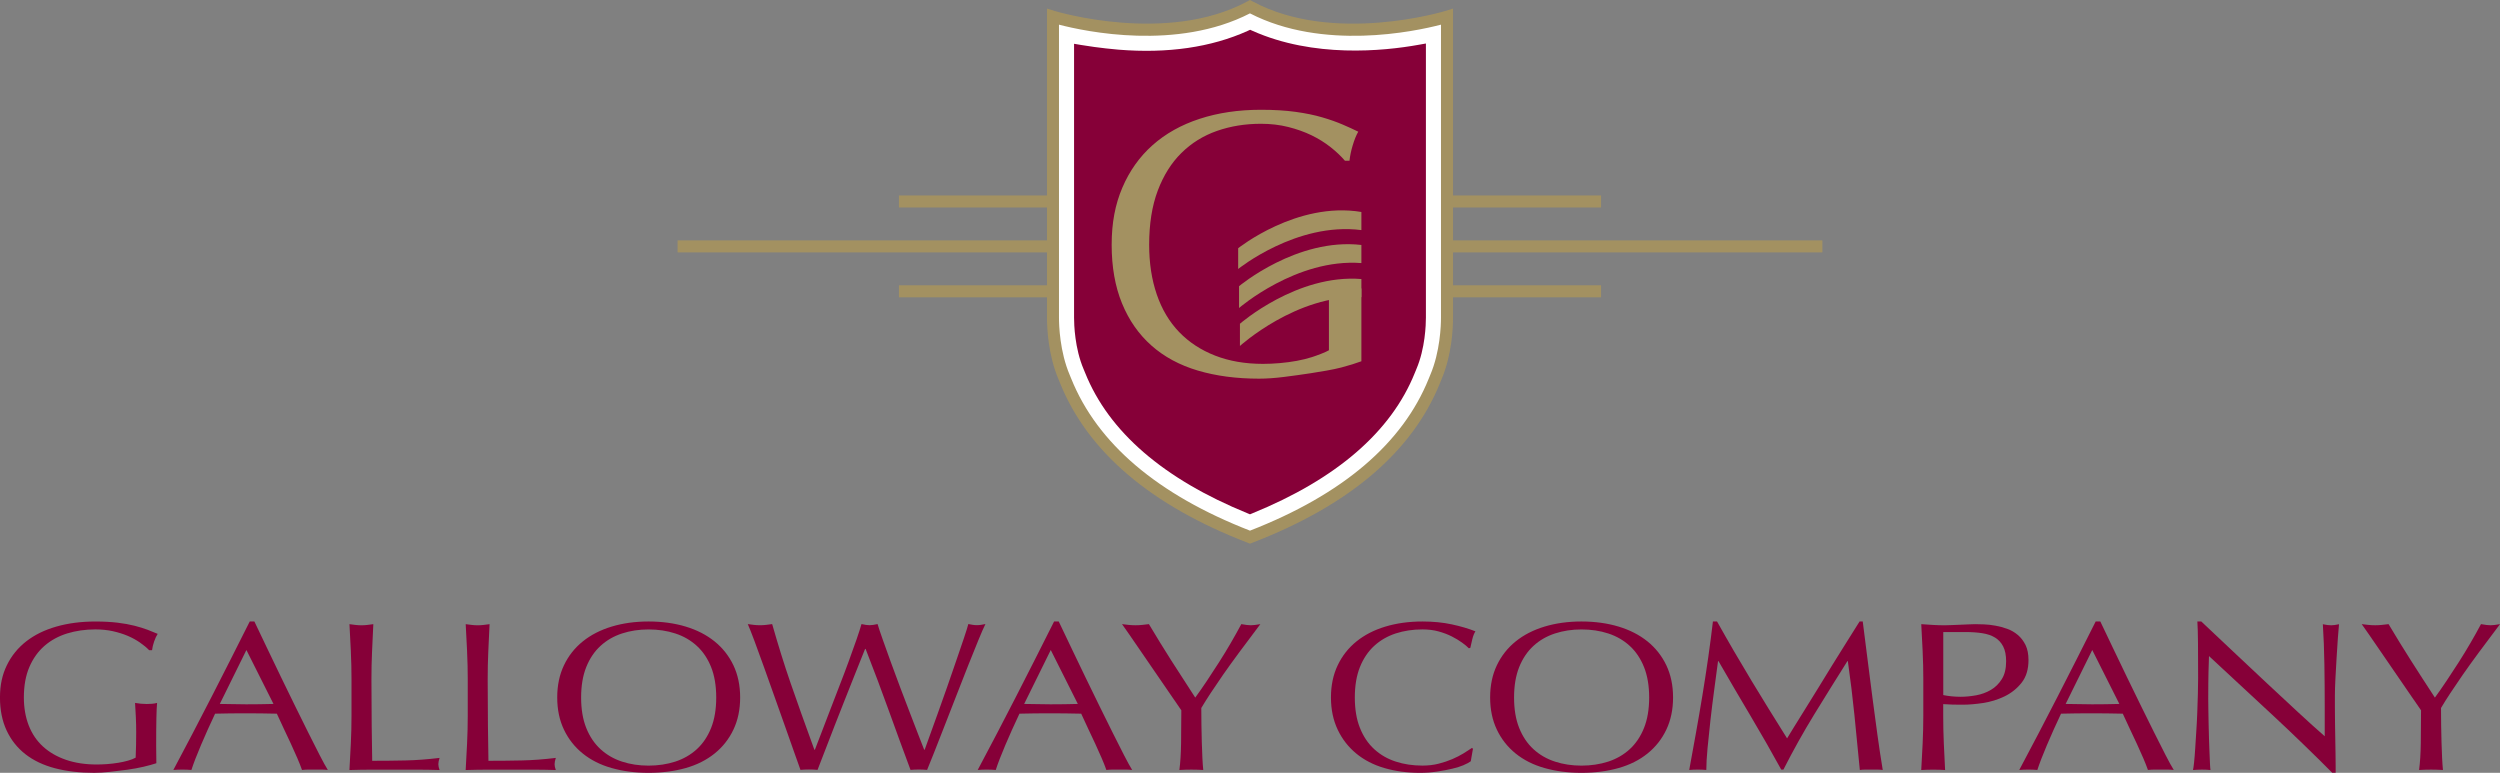
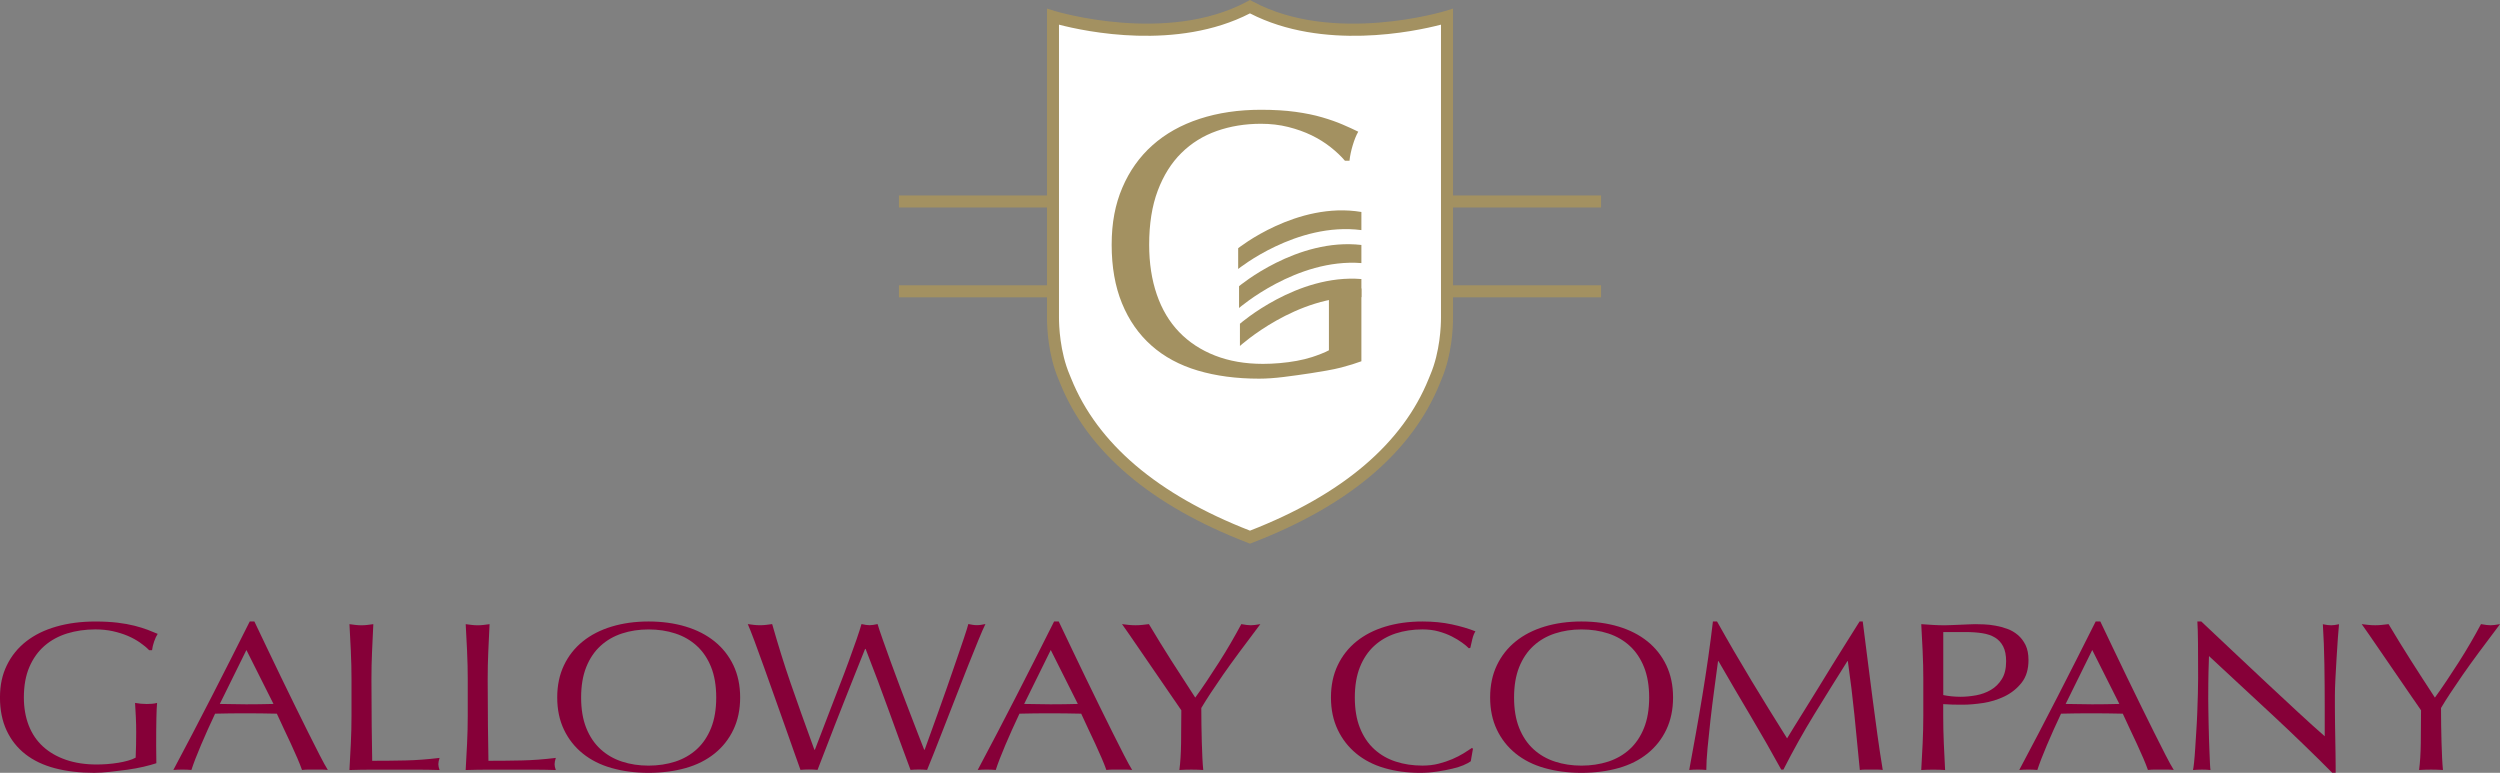
<svg xmlns="http://www.w3.org/2000/svg" id="Layer_2" data-name="Layer 2" viewBox="0 0 795.95 246.04">
  <rect x="0" y="0" width="795.95" height="246.04" fill="#808080" stroke="none" />
  <defs>
    <style>      .cls-1 {        fill: #860038;      }      .cls-2 {        fill: #a39161;      }      .cls-3 {        fill: #fff;        isolation: isolate;      }    </style>
  </defs>
  <g id="Layer_1-2" data-name="Layer 1">
    <g>
      <g>
        <path class="cls-1" d="M44.57,204.58c-1.17-.81-2.46-1.52-3.89-2.13-1.42-.61-3.01-1.1-4.74-1.49-1.74-.38-3.59-.57-5.56-.57-3.21,0-6.21.43-8.98,1.28-2.77.86-5.18,2.17-7.23,3.95-2.05,1.78-3.65,4.03-4.82,6.75-1.17,2.72-1.75,5.95-1.75,9.69,0,3.29.52,6.26,1.55,8.91,1.04,2.66,2.55,4.9,4.55,6.72,1.99,1.82,4.43,3.23,7.3,4.22,2.87.99,6.12,1.49,9.75,1.49,1.09,0,2.23-.04,3.42-.13,1.19-.09,2.34-.23,3.46-.41,1.11-.18,2.15-.4,3.11-.68.96-.27,1.77-.58,2.45-.95.06-1.35.1-2.7.13-4.05.03-1.35.04-2.72.04-4.12,0-1.57-.04-3.15-.11-4.73-.07-1.58-.16-3.09-.25-4.53,1.28.23,2.52.34,3.7.34.56,0,1.13-.02,1.69-.07.56-.04,1.1-.14,1.62-.27-.1,1.04-.18,2.67-.22,4.9-.05,2.23-.07,5.17-.07,8.82,0,.9,0,1.81.03,2.74.02.92.03,1.83.03,2.74-1.09.36-2.45.73-4.08,1.12-1.63.38-3.37.7-5.2.95-1.84.25-3.68.47-5.51.67-1.84.2-3.51.31-5.01.31-4.61,0-8.76-.48-12.47-1.45-3.7-.97-6.85-2.47-9.44-4.49-2.59-2.03-4.58-4.55-5.98-7.57-1.4-3.02-2.1-6.51-2.1-10.47s.72-7.24,2.18-10.24c1.45-2.99,3.5-5.53,6.14-7.6,2.64-2.07,5.84-3.65,9.6-4.73,3.76-1.08,7.91-1.62,12.47-1.62,2.64,0,4.99.13,7.03.37,2.05.25,3.86.58,5.44.98,1.58.41,2.97.84,4.16,1.29,1.19.45,2.25.88,3.19,1.29-.41.63-.79,1.44-1.13,2.43-.34.99-.56,1.92-.66,2.77h-.93c-.78-.81-1.75-1.62-2.92-2.43Z" />
        <path class="cls-1" d="M104.39,245.14c-.73-.08-1.41-.12-2.06-.12h-4.12c-.65,0-1.33.04-2.06.12-.36-1.04-.85-2.29-1.48-3.75-.62-1.46-1.31-3-2.06-4.6-.75-1.6-1.51-3.22-2.29-4.87-.78-1.64-1.5-3.21-2.18-4.7-1.66-.04-3.34-.07-5.05-.09-1.71-.02-3.42-.03-5.13-.03-1.61,0-3.19,0-4.74.03-1.55.02-3.13.05-4.74.09-1.66,3.51-3.16,6.86-4.51,10.04-1.35,3.18-2.36,5.8-3.03,7.88-.88-.08-1.84-.12-2.88-.12s-1.99.04-2.87.12c4.2-7.88,8.29-15.71,12.28-23.5,3.99-7.79,8-15.71,12.04-23.77h1.48c1.24,2.61,2.59,5.44,4.04,8.47,1.45,3.04,2.93,6.11,4.43,9.22,1.5,3.11,3,6.19,4.51,9.25,1.5,3.06,2.91,5.91,4.23,8.54,1.32,2.63,2.51,4.99,3.57,7.06,1.06,2.07,1.93,3.65,2.6,4.73ZM69.97,224.12c1.35,0,2.74.02,4.2.06,1.45.04,2.85.06,4.2.06,1.45,0,2.9,0,4.35-.03,1.45-.02,2.9-.05,4.35-.09l-8.62-17.17-8.47,17.17Z" />
        <path class="cls-1" d="M111.71,207.47c-.14-2.86-.29-5.78-.45-8.75.67.1,1.32.18,1.94.25.62.07,1.24.11,1.86.11s1.24-.04,1.86-.11c.62-.07,1.27-.16,1.94-.25-.15,2.98-.29,5.9-.41,8.76-.13,2.86-.19,5.78-.19,8.76,0,5.68.03,10.61.08,14.78.05,4.17.11,7.9.16,11.2,3.68,0,7.2-.04,10.57-.11,3.37-.07,6.99-.34,10.88-.81-.26.81-.39,1.49-.39,2.03,0,.5.13,1.1.39,1.83-2.38-.08-4.77-.12-7.15-.12h-14.34c-2.31,0-4.71.04-7.21.12.16-2.79.32-5.63.45-8.52.14-2.88.21-5.81.21-8.79v-11.62c0-2.97-.07-5.89-.21-8.75Z" />
        <path class="cls-1" d="M148.72,207.47c-.14-2.86-.29-5.78-.45-8.75.67.1,1.32.18,1.94.25.62.07,1.24.11,1.86.11s1.24-.04,1.86-.11c.62-.07,1.27-.16,1.94-.25-.15,2.98-.29,5.9-.41,8.76-.13,2.86-.19,5.78-.19,8.76,0,5.68.03,10.61.08,14.78.05,4.17.11,7.9.16,11.2,3.68,0,7.2-.04,10.57-.11,3.37-.07,6.99-.34,10.88-.81-.26.81-.39,1.49-.39,2.03,0,.5.13,1.1.39,1.83-2.38-.08-4.77-.12-7.15-.12h-14.34c-2.31,0-4.71.04-7.21.12.16-2.79.32-5.63.45-8.52.14-2.88.21-5.81.21-8.79v-11.62c0-2.97-.07-5.89-.21-8.75Z" />
        <path class="cls-1" d="M179.55,211.82c1.42-2.99,3.42-5.53,5.99-7.6,2.56-2.07,5.64-3.65,9.21-4.73,3.58-1.08,7.49-1.62,11.74-1.62s8.24.54,11.82,1.62c3.58,1.08,6.65,2.66,9.21,4.73,2.56,2.07,4.56,4.61,5.99,7.6,1.42,3,2.14,6.41,2.14,10.24s-.71,7.24-2.14,10.24c-1.43,3-3.42,5.53-5.99,7.6-2.57,2.07-5.64,3.62-9.21,4.63-3.58,1.01-7.52,1.52-11.82,1.52s-8.16-.51-11.74-1.52c-3.58-1.01-6.65-2.56-9.21-4.63-2.57-2.07-4.56-4.6-5.99-7.6-1.43-3-2.14-6.41-2.14-10.24s.71-7.24,2.14-10.24ZM226.4,212.38c-1.09-2.72-2.61-4.98-4.55-6.75-1.95-1.78-4.23-3.1-6.85-3.95-2.62-.86-5.46-1.28-8.52-1.28s-5.82.43-8.44,1.28c-2.62.86-4.9,2.17-6.84,3.95-1.95,1.78-3.46,4.03-4.55,6.75-1.09,2.73-1.63,5.96-1.63,9.7s.54,6.97,1.63,9.69c1.09,2.73,2.61,4.98,4.55,6.76,1.94,1.78,4.23,3.1,6.84,3.95,2.62.86,5.43,1.28,8.44,1.28s5.9-.43,8.52-1.28c2.62-.86,4.9-2.17,6.85-3.95,1.94-1.78,3.46-4.03,4.55-6.76,1.09-2.72,1.63-5.96,1.63-9.69s-.54-6.97-1.63-9.7Z" />
        <path class="cls-1" d="M252.96,239.8c-.85-2.43-1.83-5.18-2.91-8.25-1.09-3.06-2.23-6.27-3.42-9.63-1.19-3.36-2.33-6.56-3.42-9.6-1.09-3.04-2.09-5.78-2.99-8.21-.91-2.43-1.62-4.23-2.14-5.41.67.1,1.32.18,1.94.25.62.07,1.27.11,1.94.11s1.32-.04,1.94-.11c.62-.07,1.27-.16,1.94-.25.98,3.42,1.94,6.64,2.87,9.63.93,3,1.93,6.04,2.99,9.12,1.06,3.09,2.2,6.33,3.42,9.73,1.22,3.4,2.6,7.24,4.16,11.52h.16c.47-1.22,1.11-2.89,1.94-5.03.83-2.14,1.74-4.5,2.72-7.1.98-2.59,2.02-5.28,3.11-8.08,1.09-2.79,2.1-5.46,3.03-8.01.93-2.55,1.76-4.87,2.49-6.96.72-2.1,1.24-3.71,1.55-4.83,1.04.24,1.89.36,2.56.36s1.53-.12,2.56-.36c.36,1.22.92,2.88,1.67,5,.75,2.12,1.59,4.47,2.53,7.06.93,2.59,1.93,5.28,2.99,8.07,1.06,2.79,2.08,5.47,3.07,8.04.98,2.57,1.88,4.89,2.68,6.96.8,2.07,1.44,3.7,1.9,4.87h.16c.36-.99.92-2.53,1.67-4.63.75-2.1,1.61-4.46,2.56-7.1.96-2.64,1.94-5.41,2.95-8.31,1.01-2.91,1.97-5.68,2.87-8.31.91-2.64,1.71-4.99,2.41-7.06.7-2.07,1.18-3.61,1.44-4.6.47.1.92.18,1.36.25.44.07.89.11,1.36.11s.92-.04,1.36-.11c.44-.07.89-.16,1.36-.25-.52,1.04-1.27,2.75-2.25,5.14-.98,2.39-2.09,5.11-3.3,8.18-1.22,3.06-2.49,6.31-3.81,9.73-1.32,3.42-2.59,6.68-3.81,9.77-1.22,3.09-2.31,5.86-3.26,8.31-.96,2.46-1.67,4.22-2.14,5.31-.83-.08-1.71-.12-2.64-.12s-1.81.04-2.64.12c-2.33-6.26-4.64-12.56-6.92-18.89-2.28-6.33-4.74-12.88-7.38-19.63h-.16c-.41,1.04-.97,2.42-1.67,4.16-.7,1.73-1.48,3.68-2.33,5.84-.86,2.16-1.77,4.48-2.76,6.96-.98,2.48-1.97,4.98-2.95,7.5-.98,2.52-1.94,5-2.87,7.43-.93,2.43-1.79,4.64-2.56,6.62-.83-.08-1.74-.12-2.72-.12s-1.89.04-2.72.12c-.41-1.13-1.05-2.91-1.9-5.34Z" />
        <path class="cls-1" d="M360.48,245.14c-.73-.08-1.41-.12-2.06-.12h-4.12c-.65,0-1.33.04-2.06.12-.36-1.04-.85-2.29-1.48-3.75-.62-1.46-1.31-3-2.06-4.6-.75-1.6-1.51-3.22-2.29-4.87-.78-1.64-1.5-3.21-2.18-4.7-1.66-.04-3.34-.07-5.05-.09-1.71-.02-3.42-.03-5.13-.03-1.61,0-3.19,0-4.74.03-1.55.02-3.13.05-4.74.09-1.66,3.51-3.16,6.86-4.51,10.04-1.35,3.18-2.36,5.8-3.03,7.88-.88-.08-1.84-.12-2.88-.12s-1.99.04-2.87.12c4.2-7.88,8.29-15.71,12.28-23.5,3.99-7.79,8-15.71,12.04-23.77h1.48c1.24,2.61,2.59,5.44,4.04,8.47,1.45,3.04,2.93,6.11,4.43,9.22,1.5,3.11,3,6.19,4.51,9.25,1.5,3.06,2.91,5.91,4.23,8.54,1.32,2.63,2.51,4.99,3.57,7.06s1.93,3.65,2.6,4.73ZM326.06,224.12c1.35,0,2.74.02,4.2.06,1.45.04,2.85.06,4.2.06,1.45,0,2.9,0,4.35-.03,1.45-.02,2.9-.05,4.35-.09l-8.62-17.17-8.47,17.17Z" />
        <path class="cls-1" d="M373.82,222.81c-1.01-1.46-2.12-3.09-3.34-4.87-1.22-1.78-2.5-3.65-3.85-5.61-1.35-1.96-2.63-3.83-3.85-5.61-1.22-1.78-2.32-3.38-3.3-4.8-.98-1.42-1.74-2.49-2.25-3.21.72.1,1.44.18,2.14.25.7.07,1.41.11,2.14.11s1.44-.04,2.14-.11c.7-.07,1.41-.16,2.14-.25,2.33,3.92,4.7,7.77,7.11,11.56,2.41,3.78,4.96,7.73,7.64,11.83,1.19-1.62,2.43-3.4,3.72-5.34,1.29-1.94,2.59-3.92,3.88-5.95,1.3-2.03,2.54-4.07,3.73-6.12,1.19-2.05,2.3-4.04,3.34-5.98,1.29.24,2.3.36,3.03.36s1.74-.12,3.03-.36c-2.49,3.29-4.72,6.26-6.68,8.92-1.97,2.66-3.7,5.07-5.21,7.23-1.5,2.16-2.82,4.11-3.96,5.85-1.14,1.74-2.12,3.3-2.95,4.7,0,1.67.01,3.45.04,5.34.03,1.89.06,3.75.12,5.58.05,1.83.12,3.51.19,5.07.08,1.56.17,2.81.27,3.75-1.19-.08-2.45-.12-3.8-.12s-2.61.04-3.8.12c.31-2.34.49-5.18.54-8.52.05-3.33.08-6.83.08-10.48-.52-.77-1.28-1.88-2.29-3.35Z" />
        <path class="cls-1" d="M466.06,243.58c-1.01.43-2.23.81-3.65,1.15-1.43.34-3.02.64-4.78.91-1.76.27-3.6.41-5.52.41-4.09,0-7.87-.51-11.35-1.52-3.47-1.01-6.46-2.56-8.97-4.63-2.51-2.07-4.48-4.6-5.9-7.6-1.42-3-2.14-6.41-2.14-10.24s.71-7.24,2.14-10.24c1.42-2.99,3.42-5.53,5.98-7.6,2.56-2.07,5.63-3.65,9.21-4.73,3.58-1.08,7.51-1.62,11.81-1.62,3.42,0,6.54.31,9.36.92,2.82.61,5.32,1.35,7.5,2.21-.42.63-.75,1.49-1.01,2.57-.26,1.08-.47,1.98-.62,2.7l-.47.13c-.52-.54-1.24-1.15-2.18-1.82-.93-.68-2.02-1.33-3.26-1.96-1.24-.63-2.64-1.16-4.2-1.59-1.55-.43-3.27-.64-5.13-.64-3.06,0-5.89.43-8.51,1.28-2.61.86-4.89,2.17-6.84,3.95-1.94,1.78-3.46,4.03-4.55,6.75-1.09,2.73-1.63,5.96-1.63,9.7s.54,6.97,1.63,9.69c1.09,2.73,2.6,4.98,4.55,6.76,1.94,1.78,4.22,3.1,6.84,3.95,2.62.86,5.45,1.28,8.51,1.28,1.86,0,3.59-.2,5.17-.61,1.58-.41,3.03-.89,4.35-1.46,1.32-.57,2.51-1.18,3.57-1.83,1.06-.66,1.95-1.23,2.68-1.73l.31.27-.7,3.99c-.46.36-1.2.75-2.21,1.18Z" />
        <path class="cls-1" d="M476.57,211.82c1.42-2.99,3.42-5.53,5.98-7.6,2.56-2.07,5.64-3.65,9.21-4.73,3.58-1.08,7.49-1.62,11.74-1.62s8.24.54,11.82,1.62c3.58,1.08,6.65,2.66,9.22,4.73,2.56,2.07,4.56,4.61,5.99,7.6,1.42,3,2.14,6.41,2.14,10.24s-.72,7.24-2.14,10.24c-1.43,3-3.42,5.53-5.99,7.6-2.56,2.07-5.64,3.62-9.22,4.63-3.58,1.01-7.52,1.52-11.82,1.52s-8.16-.51-11.74-1.52c-3.58-1.01-6.65-2.56-9.21-4.63-2.56-2.07-4.56-4.6-5.98-7.6-1.43-3-2.14-6.41-2.14-10.24s.71-7.24,2.14-10.24ZM523.42,212.38c-1.09-2.72-2.61-4.98-4.55-6.75-1.94-1.78-4.23-3.1-6.84-3.95-2.62-.86-5.46-1.28-8.52-1.28s-5.82.43-8.44,1.28c-2.62.86-4.9,2.17-6.84,3.95-1.94,1.78-3.46,4.03-4.55,6.75-1.09,2.73-1.63,5.96-1.63,9.7s.54,6.97,1.63,9.69c1.09,2.73,2.61,4.98,4.55,6.76,1.94,1.78,4.23,3.1,6.84,3.95,2.62.86,5.43,1.28,8.44,1.28s5.9-.43,8.52-1.28c2.62-.86,4.9-2.17,6.84-3.95,1.94-1.78,3.46-4.03,4.55-6.76,1.09-2.72,1.64-5.96,1.64-9.69s-.55-6.97-1.64-9.7Z" />
        <path class="cls-1" d="M557.51,216.51c3.65,6.03,7.47,12.22,11.46,18.57.52-.86,1.27-2.08,2.25-3.68.98-1.6,2.12-3.43,3.42-5.5,1.29-2.07,2.68-4.31,4.16-6.72,1.48-2.41,2.98-4.85,4.5-7.33,1.53-2.48,3.04-4.91,4.55-7.29,1.51-2.39,2.9-4.61,4.2-6.69h1.01c.57,4.32,1.1,8.5,1.59,12.53.49,4.03,1,7.99,1.52,11.88.52,3.89,1.03,7.74,1.55,11.55.52,3.8,1.09,7.58,1.71,11.31-.62-.08-1.23-.12-1.83-.12h-3.65c-.6,0-1.2.04-1.82.12-.57-5.99-1.14-11.79-1.71-17.42-.57-5.63-1.27-11.37-2.1-17.22h-.15c-3.58,5.67-7.08,11.32-10.53,16.92-3.44,5.61-6.72,11.47-9.83,17.6h-.7c-3.11-5.67-6.36-11.36-9.75-17.06-3.39-5.7-6.8-11.52-10.22-17.46h-.15c-.36,2.79-.76,5.82-1.21,9.08-.44,3.26-.84,6.48-1.2,9.66-.36,3.17-.67,6.17-.93,8.98-.26,2.81-.39,5.12-.39,6.92-.83-.08-1.74-.12-2.72-.12s-1.89.04-2.72.12c.67-3.65,1.37-7.5,2.1-11.55.73-4.05,1.43-8.13,2.1-12.22.67-4.1,1.3-8.14,1.86-12.12s1.06-7.78,1.48-11.38h1.32c3.57,6.39,7.19,12.61,10.84,18.64Z" />
        <path class="cls-1" d="M612.14,207.47c-.14-2.86-.29-5.78-.45-8.75,1.24.1,2.49.18,3.76.25,1.27.07,2.52.11,3.76.11.62,0,1.37-.02,2.25-.07.88-.05,1.77-.08,2.68-.11.91-.02,1.77-.06,2.6-.11.83-.05,1.52-.07,2.09-.07.78,0,1.73.02,2.87.07,1.14.04,2.34.18,3.61.41,1.27.22,2.52.56,3.76,1.01,1.24.45,2.37,1.1,3.38,1.96,1.01.86,1.82,1.93,2.45,3.21.62,1.29.93,2.88.93,4.77,0,2.98-.74,5.39-2.21,7.24-1.47,1.85-3.28,3.29-5.43,4.33-2.15,1.04-4.42,1.74-6.83,2.1-2.4.36-4.53.54-6.4.54-1.19,0-2.28,0-3.26-.03-.98-.02-1.99-.07-3.02-.15v3.71c0,2.97.06,5.89.19,8.77.12,2.88.26,5.71.41,8.5-1.19-.08-2.46-.12-3.8-.12s-2.61.04-3.8.12c.16-2.79.31-5.63.45-8.52.13-2.88.21-5.81.21-8.79v-11.62c0-2.97-.07-5.89-.21-8.75ZM624.2,221.84c1.6,0,3.26-.16,4.97-.47,1.7-.31,3.27-.89,4.69-1.72,1.42-.83,2.58-1.98,3.49-3.45.91-1.46,1.36-3.34,1.36-5.64,0-1.94-.31-3.51-.93-4.73-.62-1.22-1.49-2.16-2.6-2.84-1.11-.68-2.47-1.14-4.07-1.39-1.6-.25-3.41-.37-5.43-.37h-6.98v20.07c1.76.36,3.59.54,5.5.54Z" />
        <path class="cls-1" d="M692.09,245.14c-.72-.08-1.41-.12-2.06-.12h-4.11c-.65,0-1.34.04-2.06.12-.36-1.04-.86-2.29-1.48-3.75-.62-1.46-1.31-3-2.06-4.6-.75-1.6-1.51-3.22-2.29-4.87-.78-1.64-1.5-3.21-2.18-4.7-1.66-.04-3.34-.07-5.05-.09-1.71-.02-3.42-.03-5.13-.03-1.61,0-3.19,0-4.74.03-1.55.02-3.13.05-4.74.09-1.66,3.51-3.16,6.86-4.51,10.04-1.34,3.18-2.36,5.8-3.03,7.88-.88-.08-1.84-.12-2.88-.12s-2,.04-2.88.12c4.2-7.88,8.29-15.71,12.28-23.5,3.99-7.79,8.01-15.71,12.05-23.77h1.48c1.24,2.61,2.59,5.44,4.04,8.47,1.45,3.04,2.93,6.11,4.43,9.22,1.5,3.11,3,6.19,4.51,9.25,1.5,3.06,2.91,5.91,4.23,8.54,1.32,2.63,2.51,4.99,3.57,7.06,1.06,2.07,1.93,3.65,2.6,4.73ZM657.66,224.12c1.35,0,2.74.02,4.2.06,1.45.04,2.85.06,4.2.06,1.45,0,2.9,0,4.35-.03,1.45-.02,2.9-.05,4.35-.09l-8.63-17.17-8.47,17.17Z" />
        <path class="cls-1" d="M723.5,227.63c-6.73-6.28-13.46-12.53-20.2-18.75-.05,1.26-.1,2.95-.16,5.07-.05,2.12-.08,5-.08,8.65,0,.95.01,2.12.04,3.51.03,1.4.05,2.86.08,4.39.03,1.53.06,3.09.12,4.66.05,1.58.1,3.04.16,4.39.05,1.35.1,2.53.15,3.55.05,1.01.1,1.7.16,2.06-.83-.09-1.73-.13-2.7-.13-1.03,0-1.98.05-2.86.13.1-.45.22-1.28.35-2.5.13-1.22.24-2.67.35-4.36.1-1.69.22-3.52.35-5.5.13-1.98.24-3.96.31-5.95.08-1.98.14-3.92.19-5.81.05-1.89.08-3.58.08-5.07,0-4.32-.01-8.04-.04-11.15s-.09-5.43-.2-6.96h1.24c3.16,2.97,6.54,6.16,10.14,9.56,3.6,3.4,7.17,6.75,10.72,10.07,3.55,3.31,6.91,6.44,10.1,9.39,3.19,2.95,5.97,5.46,8.35,7.53v-9.19c0-4.73-.04-9.33-.11-13.81-.07-4.48-.24-8.7-.49-12.67,1.04.22,1.92.34,2.65.34.63,0,1.46-.11,2.5-.34-.11.99-.23,2.48-.37,4.46-.14,1.98-.27,4.1-.41,6.35-.14,2.25-.26,4.46-.37,6.62-.11,2.16-.16,3.9-.16,5.2v4.05c0,1.53.01,3.13.04,4.8.03,1.67.05,3.34.08,5.03.03,1.69.05,3.27.08,4.73.03,1.46.04,2.74.04,3.82v2.23h-1.09c-5.96-5.99-12.3-12.13-19.04-18.41Z" />
        <path class="cls-1" d="M768.51,222.81c-1.01-1.46-2.12-3.09-3.34-4.87-1.22-1.78-2.5-3.65-3.85-5.61-1.34-1.96-2.63-3.83-3.85-5.61-1.22-1.78-2.32-3.38-3.3-4.8-.98-1.42-1.73-2.49-2.25-3.21.73.1,1.44.18,2.14.25.7.07,1.41.11,2.14.11s1.44-.04,2.13-.11c.7-.07,1.41-.16,2.14-.25,2.33,3.92,4.7,7.77,7.11,11.56,2.41,3.78,4.95,7.73,7.64,11.83,1.19-1.62,2.43-3.4,3.72-5.34,1.3-1.94,2.59-3.92,3.89-5.95,1.3-2.03,2.54-4.07,3.73-6.12,1.19-2.05,2.31-4.04,3.34-5.98,1.3.24,2.31.36,3.03.36s1.73-.12,3.03-.36c-2.49,3.29-4.71,6.26-6.68,8.92-1.97,2.66-3.7,5.07-5.2,7.23-1.5,2.16-2.82,4.11-3.96,5.85-1.14,1.74-2.13,3.3-2.95,4.7,0,1.67.01,3.45.04,5.34.03,1.89.07,3.75.12,5.58.05,1.83.12,3.51.19,5.07.08,1.56.17,2.81.27,3.75-1.19-.08-2.45-.12-3.8-.12s-2.61.04-3.8.12c.31-2.34.49-5.18.54-8.52.05-3.33.08-6.83.08-10.48-.52-.77-1.28-1.88-2.29-3.35Z" />
      </g>
      <g>
        <rect class="cls-2" x="286.2" y="62.23" width="223.55" height="3.83" />
-         <rect class="cls-2" x="215.73" y="76.53" width="364.48" height="3.83" />
        <rect class="cls-2" x="286.2" y="90.83" width="223.55" height="3.83" />
        <g>
          <path class="cls-3" d="M397.97,2.18c26.64,14.32,62.73,3.15,62.73,3.15v95.82c0,5.07-.82,12.57-3.58,19.02-2.28,5.33-10.74,32.25-59.15,50.87h0c-48.4-18.62-56.86-45.54-59.14-50.87-2.76-6.45-3.58-13.94-3.58-19.02V5.33s36.08,11.17,62.72-3.15Z" />
          <path class="cls-2" d="M397.06.49c-25.6,13.76-60.89,3.12-61.24,3.01l-2.48-.77v98.42c0,3.32.36,11.88,3.73,19.77l.42,1.02c8.8,21.88,28.92,39,59.8,50.88l.69.27.69-.27c30.88-11.88,51-29,59.8-50.88l.42-1.02c3.37-7.88,3.73-16.45,3.73-19.77V2.73l-2.48.77c-.35.11-35.65,10.76-61.26-3.01l-.91-.49-.91.49ZM397.97,4.26c23.21,11.93,52.27,5.82,60.81,3.59v93.3c0,2.41-.25,10.83-3.43,18.26,0,0-.45,1.1-.45,1.1-8.32,20.69-27.49,36.98-56.93,48.44-29.44-11.47-48.61-27.75-56.93-48.44l-.45-1.1c-3.18-7.44-3.43-15.86-3.43-18.26V7.85c8.54,2.23,37.59,8.34,60.8-3.59Z" />
        </g>
-         <path class="cls-1" d="M397.24,9.84c-11.65,5.24-25.49,7.25-41.16,5.97h0c-.6-.05-6.04-.51-11.88-1.49l-2.24-.38v87.21c0,2.18.22,9.78,3.04,16.38-.01-.03.5,1.21.5,1.21,7.53,18.74,24.94,33.78,51.75,44.71l.72.3.72-.3c26.81-10.93,44.23-25.98,51.76-44.73,0,.01.5-1.22.5-1.22,2.81-6.57,3.03-14.18,3.03-16.35V13.85l-2.25.4c-11.44,2.06-33.51,4.22-52.93-4.42l-.78-.35-.78.35Z" />
        <g>
          <path class="cls-2" d="M433.44,73.26c-20.59-2.67-39.23,12.38-39.23,12.38v-6.61s18.75-14.98,39.23-11.54v5.77Z" />
          <path class="cls-2" d="M433.44,83.76c-20.59-1.6-38.95,14.3-38.95,14.3v-6.94s18.47-15.5,38.95-13.13v5.77Z" />
          <path class="cls-2" d="M433.44,94.61c-20.59-.88-38.67,15.54-38.67,15.54v-7.07s18.19-15.9,38.67-14.24v5.77Z" />
-           <path class="cls-2" d="M433.44,91.83v23.19c-1.7.64-3.83,1.3-6.39,1.98-2.55.68-6.82,1.38-9.69,1.82-2.88.44-5.76.84-8.64,1.2-2.88.36-5.49.54-7.84.54-7.22,0-13.73-.86-19.52-2.58-5.8-1.72-10.73-4.38-14.78-7.98-4.06-3.6-7.18-8.09-9.37-13.45-2.19-5.36-3.28-11.57-3.28-18.61s1.13-12.87,3.4-18.19c2.27-5.32,5.47-9.83,9.6-13.51,4.13-3.68,9.14-6.49,15.01-8.41,5.88-1.92,12.38-2.88,19.51-2.88,4.13,0,7.8.22,11,.66,3.2.44,6.04,1.02,8.51,1.75,2.47.72,4.64,1.49,6.5,2.29,1.86.8,3.53,1.56,4.98,2.28-.65,1.12-1.23,2.56-1.76,4.32-.53,1.76-.87,3.4-1.03,4.92h-1.46c-1.22-1.44-2.74-2.88-4.56-4.32-1.82-1.44-3.85-2.7-6.07-3.78-2.23-1.08-4.7-1.96-7.41-2.64-2.71-.68-5.61-1.02-8.69-1.02-5.02,0-9.7.76-14.03,2.28-4.33,1.52-8.1,3.86-11.3,7.02-3.2,3.16-5.71,7.16-7.53,12-1.82,4.84-2.73,10.58-2.73,17.22,0,5.84.81,11.12,2.43,15.84,1.62,4.72,3.99,8.7,7.11,11.94,3.12,3.24,6.93,5.74,11.43,7.5,4.5,1.76,9.58,2.64,15.26,2.64,1.7,0,3.48-.08,5.35-.24,1.86-.16,3.67-.4,5.41-.72,1.74-.32,3.36-.72,4.86-1.2,1.5-.48,4.32-1.53,5.38-2.17v-17.45l10.35-2.25Z" />
+           <path class="cls-2" d="M433.44,91.83v23.19c-1.7.64-3.83,1.3-6.39,1.98-2.55.68-6.82,1.38-9.69,1.82-2.88.44-5.76.84-8.64,1.2-2.88.36-5.49.54-7.84.54-7.22,0-13.73-.86-19.52-2.58-5.8-1.72-10.73-4.38-14.78-7.98-4.06-3.6-7.18-8.09-9.37-13.45-2.19-5.36-3.28-11.57-3.28-18.61s1.13-12.87,3.4-18.19c2.27-5.32,5.47-9.83,9.6-13.51,4.13-3.68,9.14-6.49,15.01-8.41,5.88-1.92,12.38-2.88,19.51-2.88,4.13,0,7.8.22,11,.66,3.2.44,6.04,1.02,8.51,1.75,2.47.72,4.64,1.49,6.5,2.29,1.86.8,3.53,1.56,4.98,2.28-.65,1.12-1.23,2.56-1.76,4.32-.53,1.76-.87,3.4-1.03,4.92h-1.46c-1.22-1.44-2.74-2.88-4.56-4.32-1.82-1.44-3.85-2.7-6.07-3.78-2.23-1.08-4.7-1.96-7.41-2.64-2.71-.68-5.61-1.02-8.69-1.02-5.02,0-9.7.76-14.03,2.28-4.33,1.52-8.1,3.86-11.3,7.02-3.2,3.16-5.71,7.16-7.53,12-1.82,4.84-2.73,10.58-2.73,17.22,0,5.84.81,11.12,2.43,15.84,1.62,4.72,3.99,8.7,7.11,11.94,3.12,3.24,6.93,5.74,11.43,7.5,4.5,1.76,9.58,2.64,15.26,2.64,1.7,0,3.48-.08,5.35-.24,1.86-.16,3.67-.4,5.41-.72,1.74-.32,3.36-.72,4.86-1.2,1.5-.48,4.32-1.53,5.38-2.17v-17.45Z" />
        </g>
      </g>
    </g>
  </g>
</svg>